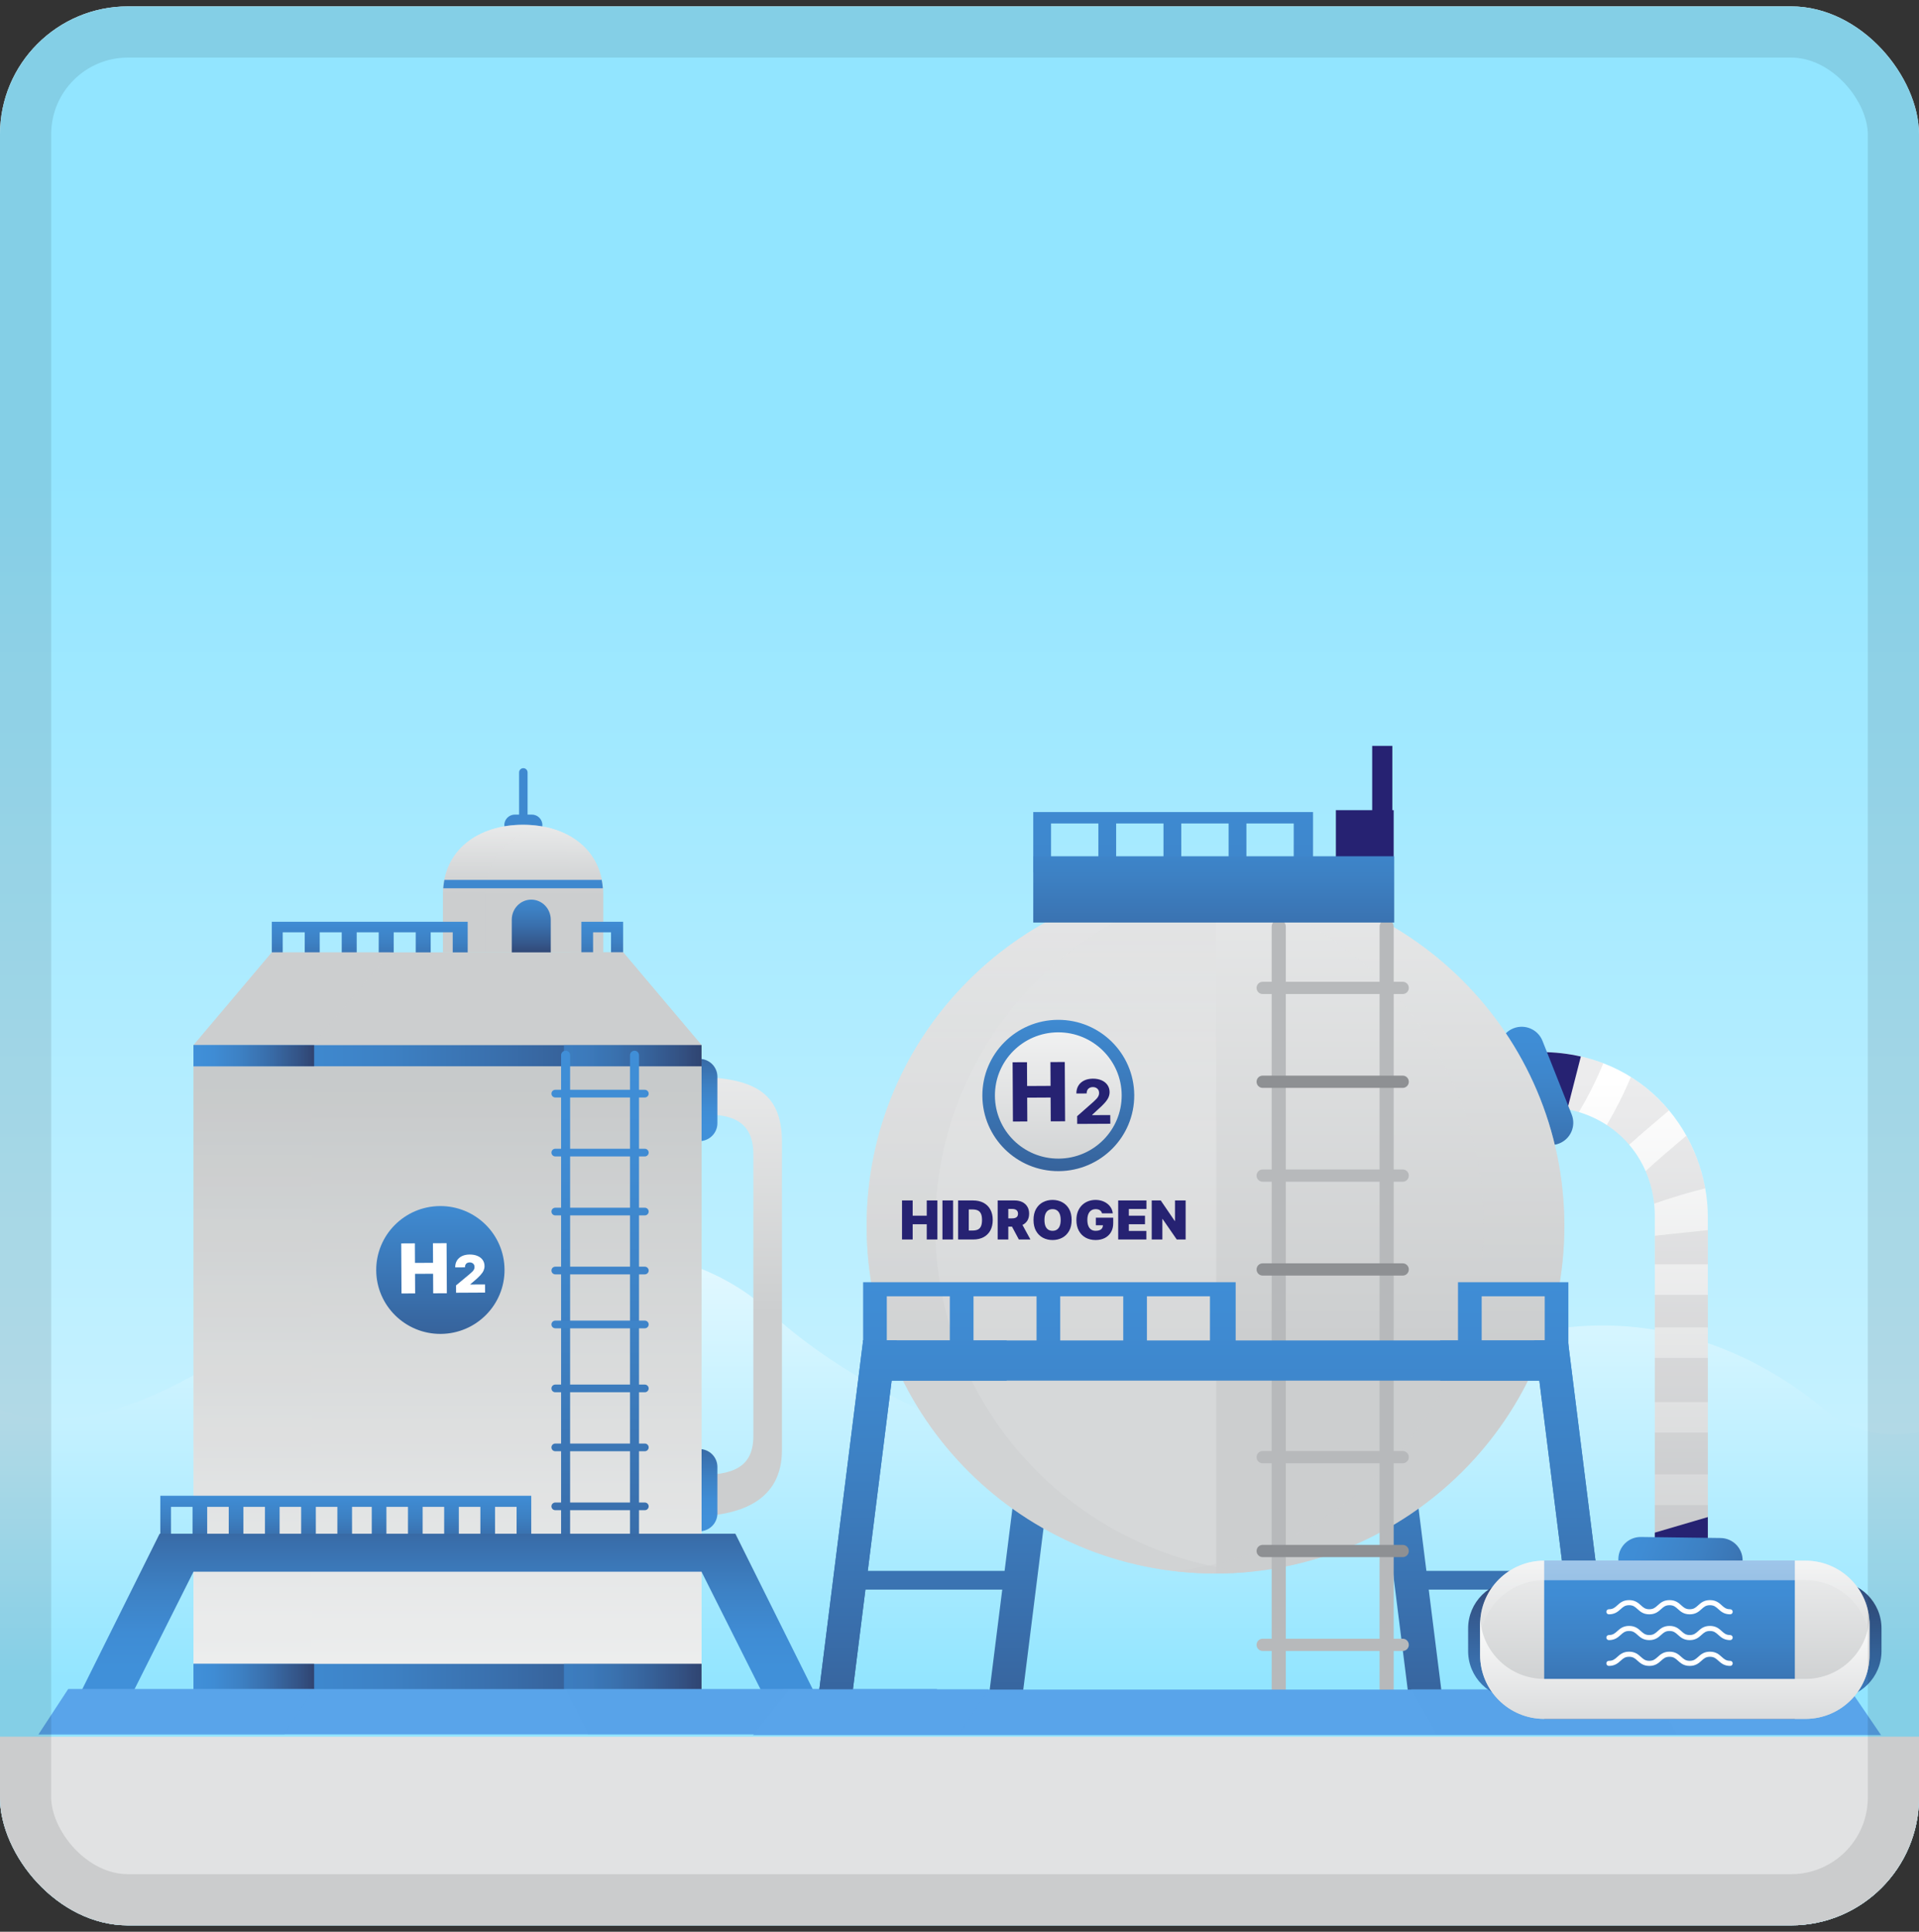
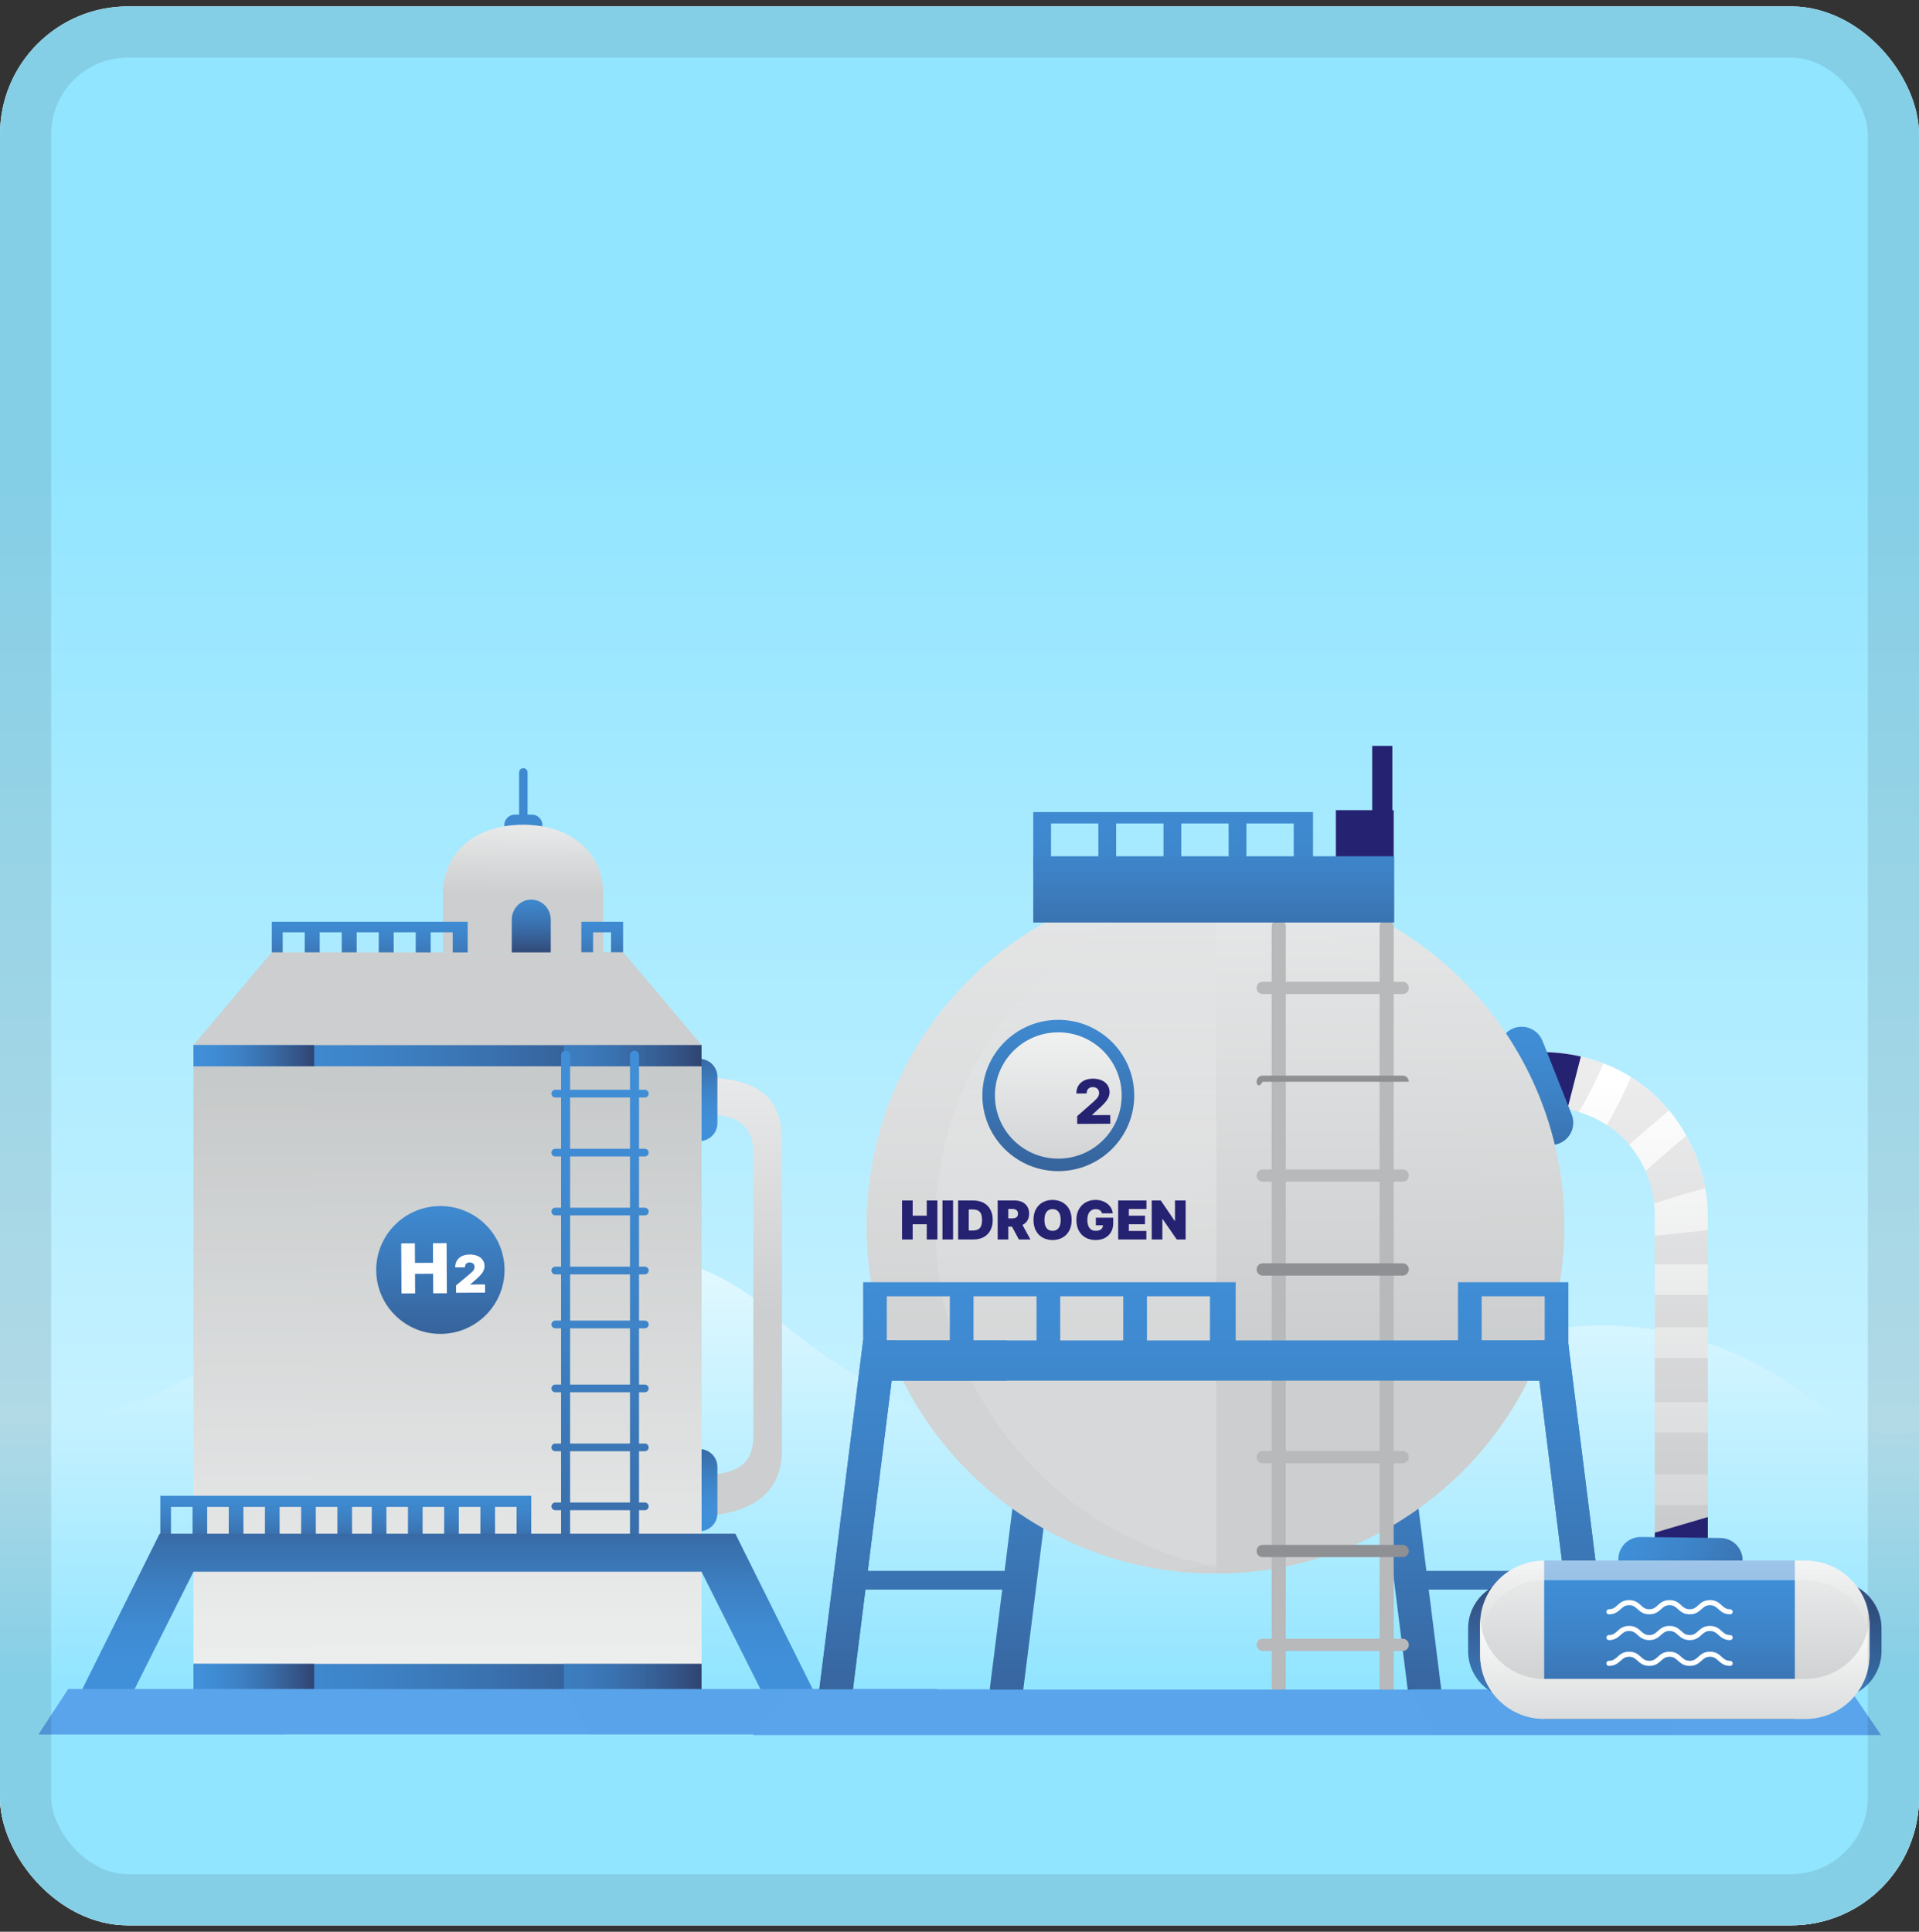
<svg xmlns="http://www.w3.org/2000/svg" width="150" height="151" viewBox="0 0 150 151" fill="none">
  <rect x="0" y="0" width="150" height="151" fill="#333333" stroke="none" />
  <g clip-path="url(#clip0_5974_7260)">
    <rect y="0.5" width="150" height="150" rx="10" fill="white" />
    <path d="M181 0H-25V174H181V0Z" fill="url(#paint0_linear_5974_7260)" />
    <path d="M142.576 110.154C132.963 102.217 119.302 100.149 105.02 111.643C93.151 121.193 69.313 111.095 60.249 102.612C51.185 94.128 33.595 96.695 16.027 106.99C-6.558 120.228 -7.552 95.818 -25 94.212V174.064H181V111.613C161.389 102.198 151.091 117.183 142.576 110.154Z" fill="url(#paint1_linear_5974_7260)" />
-     <path d="M181 135.75H-25V182H181V135.75Z" fill="#E1E2E3" />
    <path d="M53.923 84.171C53.896 84.171 53.868 84.172 53.841 84.173V87.221C53.868 87.22 53.896 87.224 53.923 87.221C56.819 86.891 58.887 87.391 58.887 90.213V99.832V102.47V112.253C58.887 115.076 56.756 115.328 53.923 115.328C53.896 115.328 53.868 115.329 53.841 115.328V118.543C53.868 118.543 53.896 118.543 53.923 118.543C57.898 118.543 61.121 117.311 61.121 113.35V102.47V99.832V89.281C61.121 85.32 58.887 84.171 53.923 84.171Z" fill="url(#paint2_linear_5974_7260)" />
    <path d="M56.076 87.797C56.076 88.572 55.446 89.199 54.669 89.199C53.892 89.199 53.263 88.572 53.263 87.797V84.171C53.263 83.397 53.892 82.769 54.669 82.769C55.446 82.769 56.076 83.397 56.076 84.171V87.797Z" fill="url(#paint3_linear_5974_7260)" />
    <path d="M56.076 118.296C56.076 119.07 55.446 119.697 54.669 119.697C53.892 119.697 53.263 119.07 53.263 118.296V114.669C53.263 113.895 53.892 113.268 54.669 113.268C55.446 113.268 56.076 113.895 56.076 114.669V118.296Z" fill="url(#paint4_linear_5974_7260)" />
    <path d="M41.238 69.059C41.238 69.241 41.09 69.389 40.907 69.389C40.724 69.389 40.576 69.241 40.576 69.059V60.377C40.576 60.194 40.724 60.047 40.907 60.047C41.09 60.047 41.238 60.194 41.238 60.377V69.059Z" fill="url(#paint5_linear_5974_7260)" />
    <path d="M42.397 64.498C42.397 64.953 42.027 65.322 41.57 65.322H40.246C39.789 65.322 39.419 64.953 39.419 64.498C39.419 64.043 39.789 63.674 40.246 63.674H41.57C42.027 63.674 42.397 64.043 42.397 64.498Z" fill="url(#paint6_linear_5974_7260)" />
    <path d="M35.807 74.444H38.955H47.139V69.911C47.139 66.406 44.338 64.471 40.883 64.471C37.428 64.471 34.627 66.406 34.627 69.911V74.444H35.807Z" fill="url(#paint7_linear_5974_7260)" />
    <path opacity="0.5" d="M42.539 64.63C42.011 64.525 41.457 64.471 40.884 64.471C37.429 64.471 34.628 66.406 34.628 69.911V74.444H35.808H37.937V69.911C37.937 66.987 39.887 65.157 42.539 64.63Z" fill="url(#paint8_linear_5974_7260)" />
    <path d="M42.541 64.63C44.512 65.431 44.575 67.483 44.575 69.91V74.444H47.14V69.91C47.14 66.987 45.191 65.157 42.541 64.63Z" fill="url(#paint9_linear_5974_7260)" />
    <path d="M48.706 75.845V72.054H45.444V75.845H46.359V72.878H47.761V75.845H48.706Z" fill="url(#paint10_linear_5974_7260)" />
    <path d="M21.246 72.054V75.845H22.098V72.878H23.819V75.845H24.99V72.878H26.711V75.845H27.882V72.878H29.603V75.845H30.774V72.878H32.495V75.845H33.665V72.878H35.387V75.845H36.557V72.878V72.054H21.246Z" fill="url(#paint11_linear_5974_7260)" />
    <path d="M48.712 74.444H36.633H33.324H21.246L15.124 81.698V132.638H33.324H36.633H54.834V81.698L48.712 74.444Z" fill="url(#paint12_linear_5974_7260)" />
    <path d="M48.712 74.444H37.957L44.079 81.698V132.638H54.834V81.698L48.712 74.444Z" fill="url(#paint13_linear_5974_7260)" />
    <path opacity="0.4" d="M30.511 74.444H21.246L15.124 81.698V132.638H24.39V81.698L30.511 74.444Z" fill="url(#paint14_linear_5974_7260)" />
    <path opacity="0.2" d="M33.324 132.638H36.633H54.834V81.698C54.007 81.698 15.124 81.698 15.124 81.698V132.639H33.324V132.638Z" fill="#B7B9BB" />
    <path d="M27.517 116.922H26.54H12.531V120.906H13.365V117.788H15.05V120.906H16.195V117.788H17.88V120.906H19.026V117.788H20.71V120.906H21.856V117.788H23.54V120.906H24.686V117.788H26.371V120.906H26.54H27.374H27.517V117.788H29.058V120.906H30.204V117.788H31.889V120.906H33.034V117.788H34.719V120.906H35.865V117.788H37.549V120.906H38.695V117.788H40.38V120.906H41.525V117.788V116.922H27.517Z" fill="url(#paint15_linear_5974_7260)" />
    <path d="M54.834 83.346V81.697C54.007 81.697 15.124 81.697 15.124 81.697V83.346H54.834Z" fill="url(#paint16_linear_5974_7260)" />
    <path d="M15.124 130.06V132.533H33.324H36.633H54.834V130.06H15.124Z" fill="url(#paint17_linear_5974_7260)" />
    <path opacity="0.6" d="M44.079 81.698V83.347H54.834V81.698C54.556 81.698 50.007 81.698 44.079 81.698Z" fill="url(#paint18_linear_5974_7260)" />
    <path opacity="0.6" d="M54.834 130.06H44.079V132.533H54.834V130.06Z" fill="url(#paint19_linear_5974_7260)" />
    <path d="M15.124 81.698V83.347H24.555V81.698C19.109 81.698 15.124 81.698 15.124 81.698Z" fill="url(#paint20_linear_5974_7260)" />
    <path d="M24.555 130.06H15.124V132.533H24.555V130.06Z" fill="url(#paint21_linear_5974_7260)" />
    <path d="M43.05 74.444V71.888C43.05 71.024 42.367 70.322 41.526 70.322C40.684 70.322 40.002 71.024 40.002 71.888V74.444H43.05Z" fill="url(#paint22_linear_5974_7260)" />
-     <path d="M34.648 69.435H47.121C47.103 69.209 47.074 68.99 47.033 68.778H34.735C34.694 68.99 34.665 69.209 34.648 69.435Z" fill="url(#paint23_linear_5974_7260)" />
    <path d="M44.563 121.942V82.482C44.563 82.288 44.406 82.131 44.211 82.131C44.016 82.131 43.858 82.288 43.858 82.482V121.942H44.563V121.942Z" fill="url(#paint24_linear_5974_7260)" />
    <path d="M49.949 121.942V82.482C49.949 82.288 49.791 82.131 49.596 82.131C49.402 82.131 49.244 82.288 49.244 82.482V121.942H49.949V121.942Z" fill="url(#paint25_linear_5974_7260)" />
    <path d="M50.704 117.748C50.704 117.914 50.569 118.049 50.402 118.049H43.406C43.239 118.049 43.103 117.914 43.103 117.748C43.103 117.582 43.239 117.447 43.406 117.447H50.402C50.569 117.447 50.704 117.582 50.704 117.748Z" fill="url(#paint26_linear_5974_7260)" />
    <path d="M50.704 113.139C50.704 113.305 50.569 113.44 50.402 113.44H43.406C43.239 113.44 43.103 113.305 43.103 113.139C43.103 112.973 43.239 112.839 43.406 112.839H50.402C50.569 112.839 50.704 112.973 50.704 113.139Z" fill="url(#paint27_linear_5974_7260)" />
    <path d="M50.704 108.53C50.704 108.696 50.569 108.83 50.402 108.83H43.406C43.239 108.83 43.103 108.696 43.103 108.53C43.103 108.364 43.239 108.229 43.406 108.229H50.402C50.569 108.23 50.704 108.364 50.704 108.53Z" fill="url(#paint28_linear_5974_7260)" />
    <path d="M50.704 99.313C50.704 99.479 50.569 99.614 50.402 99.614H43.406C43.239 99.614 43.103 99.479 43.103 99.313C43.103 99.147 43.239 99.013 43.406 99.013H50.402C50.569 99.013 50.704 99.147 50.704 99.313Z" fill="url(#paint29_linear_5974_7260)" />
    <path d="M50.704 103.529C50.704 103.695 50.569 103.83 50.402 103.83H43.406C43.239 103.83 43.103 103.695 43.103 103.529C43.103 103.363 43.239 103.229 43.406 103.229H50.402C50.569 103.229 50.704 103.364 50.704 103.529Z" fill="url(#paint30_linear_5974_7260)" />
    <path d="M50.704 94.705C50.704 94.871 50.569 95.005 50.402 95.005H43.406C43.239 95.005 43.103 94.871 43.103 94.705C43.103 94.539 43.239 94.404 43.406 94.404H50.402C50.569 94.404 50.704 94.539 50.704 94.705Z" fill="url(#paint31_linear_5974_7260)" />
    <path d="M50.704 90.096C50.704 90.262 50.569 90.397 50.402 90.397H43.406C43.239 90.397 43.103 90.262 43.103 90.096C43.103 89.93 43.239 89.796 43.406 89.796H50.402C50.569 89.796 50.704 89.93 50.704 90.096Z" fill="url(#paint32_linear_5974_7260)" />
    <path d="M50.704 85.487C50.704 85.653 50.569 85.788 50.402 85.788H43.406C43.239 85.788 43.103 85.653 43.103 85.487C43.103 85.321 43.239 85.186 43.406 85.186H50.402C50.569 85.187 50.704 85.321 50.704 85.487Z" fill="url(#paint33_linear_5974_7260)" />
    <path d="M10.216 132.638L15.124 122.857H54.834L59.743 132.638H63.825L57.481 119.889H57.399H12.477L6.133 132.638H10.216Z" fill="url(#paint34_linear_5974_7260)" />
    <path d="M39.437 99.245C39.452 102.004 37.218 104.253 34.449 104.268C31.679 104.283 29.422 102.058 29.407 99.298C29.392 96.539 31.626 94.29 34.395 94.275C37.165 94.26 39.422 96.485 39.437 99.245Z" fill="url(#paint35_linear_5974_7260)" />
    <path d="M75.207 135.571H3.016L5.334 132.033H73.22L75.207 135.571Z" fill="#59A4EA" />
    <path opacity="0.4" d="M45.972 135.571H75.208L73.221 132.033H44.197L45.972 135.571Z" fill="#59A4EA" />
    <path opacity="0.6" d="M5.334 132.033L3.016 135.571H22.237L24.555 132.033H5.334Z" fill="#59A4EA" />
    <path d="M129.348 95.016V123.848C129.348 123.999 129.344 124.148 129.338 124.297C130.724 124.339 132.109 124.397 133.494 124.472V95.145C133.494 88.859 128.701 82.238 120.41 82.238V86.498C126.11 86.498 129.348 90.638 129.348 95.016Z" fill="url(#paint36_linear_5974_7260)" />
    <path opacity="0.2" d="M125.324 83.112C123.862 82.554 122.219 82.238 120.41 82.238V86.498C121.505 86.498 122.508 86.652 123.416 86.93C124.141 85.7 124.788 84.432 125.324 83.112Z" fill="#A2A4A7" />
    <path d="M120.41 86.498C121.155 86.498 121.856 86.57 122.514 86.702C122.702 85.965 123.14 84.254 123.568 82.586C122.58 82.362 121.528 82.238 120.41 82.238L120.41 86.498Z" fill="#262272" />
    <path opacity="0.2" d="M127.343 89.485C128.36 88.568 129.412 87.688 130.455 86.799C129.622 85.797 128.629 84.906 127.477 84.186C126.94 85.481 126.303 86.73 125.596 87.944C126.265 88.38 126.847 88.902 127.343 89.485Z" fill="#A2A4A7" />
    <path opacity="0.2" d="M133.284 92.89C133.026 91.466 132.532 90.067 131.811 88.775C130.739 89.686 129.663 90.592 128.63 91.545C128.98 92.349 129.205 93.207 129.299 94.086C130.612 93.627 131.941 93.228 133.284 92.89Z" fill="#A2A4A7" />
    <path opacity="0.2" d="M133.494 106.146H129.349V109.598H133.494V106.146Z" fill="#A2A4A7" />
    <path opacity="0.2" d="M129.348 117.64V123.848C129.348 123.998 129.344 124.148 129.338 124.296C130.724 124.338 132.109 124.396 133.494 124.471V117.64H129.348V117.64Z" fill="#A2A4A7" />
    <path d="M133.494 118.586L129.348 119.804V123.848C129.348 123.999 129.344 124.148 129.338 124.297C130.724 124.339 132.109 124.397 133.494 124.472V118.586Z" fill="#262272" />
    <path opacity="0.2" d="M133.494 111.984H129.349V115.253H133.494V111.984Z" fill="#A2A4A7" />
    <path opacity="0.2" d="M133.494 101.22H129.349V103.759H133.494V101.22Z" fill="#A2A4A7" />
    <path opacity="0.2" d="M129.349 96.594V98.833H133.494V96.157L129.349 96.594Z" fill="#A2A4A7" />
    <path d="M122.854 87.124C123.209 88.019 122.769 89.031 121.871 89.385C120.972 89.739 119.956 89.3 119.602 88.405L117.317 82.643C116.962 81.748 117.403 80.736 118.301 80.382C119.199 80.028 120.215 80.467 120.57 81.362L122.854 87.124Z" fill="url(#paint37_linear_5974_7260)" />
    <path d="M134.488 120.223C135.454 120.236 136.226 121.026 136.214 121.988C136.201 122.95 135.409 123.72 134.443 123.708L128.225 123.628C127.259 123.615 126.487 122.825 126.499 121.862C126.512 120.9 127.304 120.13 128.27 120.143L134.488 120.223Z" fill="url(#paint38_linear_5974_7260)" />
    <path d="M108.833 63.329V58.303H107.258V63.329H104.42V68.668H108.938V63.329H108.833Z" fill="#262272" />
    <path d="M79.586 135.249H76.962L80.785 104.781H83.409L79.586 135.249Z" fill="url(#paint39_linear_5974_7260)" />
    <path d="M79.99 122.79H66.014V124.256H79.99V122.79Z" fill="url(#paint40_linear_5974_7260)" />
    <path d="M110.434 135.249H113.058L109.235 104.781H106.61L110.434 135.249Z" fill="url(#paint41_linear_5974_7260)" />
    <path d="M124.019 122.79H110.043V124.256H124.019V122.79Z" fill="url(#paint42_linear_5974_7260)" />
    <path d="M122.279 95.829C122.279 110.835 110.07 122.999 95.01 122.999C79.95 122.999 67.741 110.835 67.741 95.829C67.741 80.824 79.95 68.66 95.01 68.66C110.07 68.66 122.279 80.824 122.279 95.829Z" fill="url(#paint43_linear_5974_7260)" />
    <path opacity="0.2" d="M95.068 68.662C95.049 68.662 95.03 68.66 95.01 68.66C79.95 68.66 67.741 80.824 67.741 95.829C67.741 110.835 79.95 122.999 95.01 122.999C95.03 122.999 95.049 122.998 95.068 122.998V68.662Z" fill="url(#paint44_linear_5974_7260)" />
    <path opacity="0.5" d="M73.1 95.829C73.1 81.725 83.887 70.133 97.69 68.792C96.808 68.706 95.914 68.66 95.01 68.66C79.95 68.66 67.741 80.824 67.741 95.829C67.741 110.835 79.95 122.999 95.01 122.999C95.914 122.999 96.808 122.953 97.69 122.868C83.887 121.526 73.1 109.933 73.1 95.829Z" fill="url(#paint45_linear_5974_7260)" />
    <path opacity="0.4" d="M95.01 68.66C93.943 68.66 92.892 68.728 91.857 68.847C105.431 70.404 115.974 81.887 115.974 95.829C115.974 109.772 105.431 121.255 91.857 122.813C92.892 122.932 93.943 122.999 95.01 122.999C110.07 122.999 122.278 110.835 122.278 95.829C122.278 80.824 110.07 68.66 95.01 68.66Z" fill="url(#paint46_linear_5974_7260)" />
    <path d="M120.743 100.227H115.816H113.965V101.327V106.038H115.816V101.327H120.743V106.038H122.594V101.327V100.227H120.743Z" fill="url(#paint47_linear_5974_7260)" />
    <path d="M102.634 63.477H101.125H97.426H96.035H92.335H90.945H87.245H85.855H82.155H80.765V64.369V68.189H82.155V64.369H85.855V68.189H87.245V64.369H90.945V68.189H92.335V64.369H96.035V68.189H97.426V64.369H101.125V68.189H102.634V64.369V63.477Z" fill="url(#paint48_linear_5974_7260)" />
    <path d="M100.506 135.249V72.438C100.506 72.13 100.259 71.88 99.954 71.88C99.65 71.88 99.402 72.13 99.402 72.438V135.249H100.506V135.249Z" fill="#B7B9BB" />
    <path d="M108.939 135.249V72.438C108.939 72.13 108.692 71.88 108.387 71.88C108.083 71.88 107.836 72.13 107.836 72.438V135.249H108.939V135.249Z" fill="#B7B9BB" />
    <path d="M110.121 128.573C110.121 128.838 109.91 129.051 109.648 129.051H98.694C98.433 129.051 98.221 128.838 98.221 128.573C98.221 128.31 98.433 128.095 98.694 128.095H109.648C109.91 128.095 110.121 128.31 110.121 128.573Z" fill="#B7B9BB" />
    <path d="M110.121 121.238C110.121 121.502 109.91 121.716 109.648 121.716H98.694C98.433 121.716 98.221 121.502 98.221 121.238C98.221 120.974 98.433 120.76 98.694 120.76H109.648C109.91 120.76 110.121 120.974 110.121 121.238Z" fill="#8E9093" />
    <path d="M110.121 113.902C110.121 114.166 109.91 114.38 109.648 114.38H98.694C98.433 114.38 98.221 114.166 98.221 113.902C98.221 113.638 98.433 113.424 98.694 113.424H109.648C109.91 113.424 110.121 113.638 110.121 113.902Z" fill="#B7B9BB" />
    <path d="M110.121 99.23C110.121 99.494 109.91 99.709 109.648 99.709H98.694C98.433 99.709 98.221 99.494 98.221 99.23C98.221 98.966 98.433 98.752 98.694 98.752H109.648C109.91 98.752 110.121 98.966 110.121 99.23Z" fill="#8E9093" />
    <path d="M110.121 91.894C110.121 92.158 109.91 92.373 109.648 92.373H98.694C98.433 92.373 98.221 92.158 98.221 91.894C98.221 91.63 98.433 91.415 98.694 91.415H109.648C109.91 91.415 110.121 91.63 110.121 91.894Z" fill="#B7B9BB" />
-     <path d="M110.121 84.559C110.121 84.823 109.91 85.037 109.648 85.037H98.694C98.433 85.037 98.221 84.823 98.221 84.559C98.221 84.294 98.433 84.08 98.694 84.08H109.648C109.91 84.08 110.121 84.294 110.121 84.559Z" fill="#8E9093" />
+     <path d="M110.121 84.559H98.694C98.433 85.037 98.221 84.823 98.221 84.559C98.221 84.294 98.433 84.08 98.694 84.08H109.648C109.91 84.08 110.121 84.294 110.121 84.559Z" fill="#8E9093" />
    <path d="M110.121 77.223C110.121 77.487 109.91 77.701 109.648 77.701H98.694C98.433 77.701 98.221 77.487 98.221 77.223C98.221 76.959 98.433 76.744 98.694 76.744H109.648C109.91 76.744 110.121 76.958 110.121 77.223Z" fill="#B7B9BB" />
    <path d="M108.979 66.932H80.765V72.114H108.979V66.932Z" fill="url(#paint49_linear_5974_7260)" />
    <path d="M96.586 100.227H94.577H89.65H87.799H82.873H81.022H76.095H74.243H69.317H67.466V101.327V106.038H69.317V101.327H74.243V106.038H76.095V101.327H81.022V106.038H82.873V101.327H87.799V106.038H89.65V101.327H94.577V106.038H96.586V101.327V100.227Z" fill="url(#paint50_linear_5974_7260)" />
    <path d="M122.319 104.781H67.466V107.922H122.319V104.781Z" fill="url(#paint51_linear_5974_7260)" />
    <path d="M78.693 104.781H67.466V107.922H78.693V104.781Z" fill="url(#paint52_linear_5974_7260)" />
    <path d="M122.319 104.781H112.572V107.922H122.319V104.781Z" fill="url(#paint53_linear_5974_7260)" />
    <path d="M66.267 135.249H63.643L67.466 104.781H70.09L66.267 135.249Z" fill="url(#paint54_linear_5974_7260)" />
    <path d="M66.267 135.249H63.643L67.466 104.781H70.09L66.267 135.249Z" fill="url(#paint55_linear_5974_7260)" />
    <path d="M123.753 135.249H126.377L122.554 104.781H119.93L123.753 135.249Z" fill="url(#paint56_linear_5974_7260)" />
    <path d="M123.753 135.249H126.377L122.554 104.781H119.93L123.753 135.249Z" fill="url(#paint57_linear_5974_7260)" />
    <path d="M88.659 85.6C88.676 88.866 86.033 91.528 82.754 91.545C79.476 91.563 76.805 88.929 76.787 85.663C76.77 82.397 79.413 79.735 82.691 79.718C85.969 79.7 88.641 82.334 88.659 85.6Z" fill="url(#paint58_linear_5974_7260)" />
    <path d="M87.677 85.605C87.692 88.331 85.485 90.553 82.749 90.567C80.013 90.582 77.783 88.383 77.769 85.657C77.754 82.931 79.96 80.71 82.696 80.695C85.432 80.681 87.662 82.879 87.677 85.605Z" fill="url(#paint59_linear_5974_7260)" />
    <path d="M147.035 135.628H58.867L61.698 132.07H144.609L147.035 135.628Z" fill="#59A4EA" />
    <path opacity="0.4" d="M129.118 132.034H110.292L112.279 135.572H131.105L129.118 132.034Z" fill="#59A4EA" />
    <path opacity="0.6" d="M61.231 132.034L58.913 135.572H74.976L77.294 132.034H61.231Z" fill="#59A4EA" />
    <path d="M147.069 129.065C147.069 131.109 145.407 132.765 143.356 132.765H118.471C116.42 132.765 114.757 131.108 114.757 129.065V127.289C114.757 125.245 116.42 123.589 118.471 123.589H143.356C145.406 123.589 147.069 125.246 147.069 127.289V129.065Z" fill="url(#paint60_linear_5974_7260)" />
    <path d="M146.129 129.374C146.129 132.128 143.888 134.362 141.124 134.362H120.702C117.938 134.362 115.696 132.129 115.696 129.374V126.98C115.696 124.226 117.937 121.993 120.702 121.993H141.124C143.888 121.993 146.129 124.226 146.129 126.98V129.374Z" fill="url(#paint61_linear_5974_7260)" />
    <path d="M140.294 121.994H120.702V134.362H140.294V121.994Z" fill="url(#paint62_linear_5974_7260)" />
    <path opacity="0.5" d="M141.124 121.994H120.702C117.938 121.994 115.696 124.227 115.696 126.981V128.511C115.696 125.757 117.937 123.524 120.702 123.524H141.124C143.888 123.524 146.129 125.756 146.129 128.511V126.981C146.129 124.227 143.889 121.994 141.124 121.994Z" fill="url(#paint63_linear_5974_7260)" />
    <path d="M141.124 131.236H120.702C118.061 131.236 115.899 129.198 115.711 126.614C115.702 126.735 115.696 126.857 115.696 126.98V129.374C115.696 132.128 117.937 134.361 120.702 134.361H141.124C143.888 134.361 146.129 132.128 146.129 129.374V126.98C146.129 126.857 146.123 126.735 146.114 126.614C145.926 129.198 143.765 131.236 141.124 131.236Z" fill="url(#paint64_linear_5974_7260)" />
    <path d="M135.239 130.22C134.767 130.22 134.527 130.002 134.315 129.811C134.126 129.64 133.977 129.505 133.659 129.505C133.341 129.505 133.192 129.64 133.003 129.811C132.791 130.002 132.551 130.22 132.079 130.22C131.608 130.22 131.368 130.002 131.156 129.811C130.967 129.64 130.818 129.505 130.499 129.505C130.181 129.505 130.032 129.64 129.843 129.811C129.631 130.002 129.391 130.22 128.919 130.22C128.448 130.22 128.208 130.002 127.996 129.811C127.807 129.64 127.658 129.505 127.34 129.505C127.022 129.505 126.872 129.64 126.683 129.811C126.471 130.002 126.231 130.22 125.759 130.22C125.65 130.22 125.561 130.131 125.561 130.021C125.561 129.912 125.65 129.823 125.759 129.823C126.078 129.823 126.227 129.688 126.416 129.518C126.628 129.326 126.868 129.109 127.34 129.109C127.811 129.109 128.052 129.326 128.263 129.518C128.452 129.688 128.601 129.823 128.919 129.823C129.238 129.823 129.387 129.688 129.576 129.518C129.787 129.326 130.027 129.109 130.499 129.109C130.971 129.109 131.211 129.326 131.423 129.518C131.612 129.688 131.761 129.823 132.079 129.823C132.398 129.823 132.547 129.688 132.736 129.518C132.947 129.326 133.187 129.109 133.659 129.109C134.131 129.109 134.371 129.326 134.582 129.518C134.771 129.688 134.921 129.823 135.239 129.823C135.349 129.823 135.438 129.911 135.438 130.021C135.437 130.131 135.349 130.22 135.239 130.22Z" fill="white" />
    <path d="M135.239 128.204C134.767 128.204 134.527 127.987 134.315 127.795C134.126 127.625 133.977 127.49 133.659 127.49C133.341 127.49 133.192 127.625 133.003 127.795C132.791 127.987 132.551 128.204 132.079 128.204C131.608 128.204 131.368 127.987 131.156 127.795C130.967 127.625 130.818 127.49 130.499 127.49C130.181 127.49 130.032 127.625 129.843 127.795C129.631 127.987 129.391 128.204 128.919 128.204C128.448 128.204 128.208 127.987 127.996 127.795C127.807 127.625 127.658 127.49 127.34 127.49C127.022 127.49 126.872 127.625 126.683 127.795C126.471 127.987 126.231 128.204 125.759 128.204C125.65 128.204 125.561 128.115 125.561 128.006C125.561 127.896 125.65 127.807 125.759 127.807C126.078 127.807 126.227 127.673 126.416 127.502C126.628 127.31 126.868 127.094 127.34 127.094C127.811 127.094 128.052 127.31 128.263 127.502C128.452 127.673 128.601 127.807 128.919 127.807C129.238 127.807 129.387 127.673 129.576 127.502C129.787 127.31 130.027 127.094 130.499 127.094C130.971 127.094 131.211 127.31 131.423 127.502C131.612 127.673 131.761 127.807 132.079 127.807C132.398 127.807 132.547 127.673 132.736 127.502C132.947 127.31 133.187 127.094 133.659 127.094C134.131 127.094 134.371 127.31 134.582 127.502C134.771 127.673 134.921 127.807 135.239 127.807C135.349 127.807 135.438 127.896 135.438 128.006C135.437 128.115 135.349 128.204 135.239 128.204Z" fill="white" />
    <path d="M135.239 126.187C134.767 126.187 134.527 125.971 134.315 125.779C134.126 125.608 133.977 125.474 133.659 125.474C133.341 125.474 133.192 125.608 133.003 125.779C132.791 125.971 132.551 126.187 132.079 126.187C131.608 126.187 131.368 125.971 131.156 125.779C130.967 125.608 130.818 125.474 130.499 125.474C130.181 125.474 130.032 125.608 129.843 125.779C129.631 125.971 129.391 126.187 128.919 126.187C128.448 126.187 128.208 125.971 127.996 125.779C127.807 125.608 127.658 125.474 127.34 125.474C127.022 125.474 126.872 125.608 126.683 125.779C126.471 125.971 126.231 126.187 125.759 126.187C125.65 126.187 125.561 126.099 125.561 125.99C125.561 125.88 125.65 125.791 125.759 125.791C126.078 125.791 126.227 125.657 126.416 125.485C126.628 125.294 126.868 125.077 127.34 125.077C127.811 125.077 128.052 125.294 128.263 125.485C128.452 125.657 128.601 125.791 128.919 125.791C129.238 125.791 129.387 125.657 129.576 125.485C129.787 125.294 130.027 125.077 130.499 125.077C130.971 125.077 131.211 125.294 131.423 125.486C131.612 125.656 131.761 125.791 132.079 125.791C132.398 125.791 132.547 125.657 132.736 125.485C132.947 125.294 133.187 125.077 133.659 125.077C134.131 125.077 134.371 125.294 134.582 125.485C134.771 125.657 134.921 125.791 135.239 125.791C135.349 125.791 135.438 125.88 135.438 125.99C135.437 126.099 135.349 126.187 135.239 126.187Z" fill="white" />
    <path d="M31.383 101.109L31.362 97.195L32.429 97.189L32.437 98.718L33.849 98.71L33.841 97.181L34.907 97.176L34.928 101.09L33.861 101.096L33.853 99.567L32.442 99.574L32.45 101.103L31.383 101.109Z" fill="white" />
    <path d="M35.65 101.051L35.647 100.477L36.743 99.563C36.816 99.502 36.878 99.445 36.93 99.392C36.982 99.339 37.023 99.283 37.05 99.227C37.079 99.17 37.093 99.107 37.092 99.038C37.092 98.963 37.075 98.898 37.042 98.844C37.01 98.791 36.966 98.75 36.909 98.722C36.852 98.692 36.787 98.678 36.713 98.678C36.639 98.679 36.573 98.694 36.517 98.724C36.461 98.754 36.418 98.797 36.388 98.855C36.357 98.913 36.342 98.983 36.343 99.065L35.581 99.069C35.58 98.862 35.626 98.684 35.718 98.534C35.811 98.384 35.942 98.269 36.112 98.187C36.281 98.106 36.48 98.064 36.709 98.063C36.946 98.062 37.151 98.099 37.324 98.174C37.498 98.247 37.633 98.352 37.728 98.487C37.824 98.623 37.872 98.782 37.873 98.965C37.874 99.078 37.851 99.191 37.805 99.303C37.758 99.415 37.674 99.538 37.553 99.674C37.431 99.809 37.259 99.971 37.035 100.159L36.759 100.39L36.759 100.408L37.913 100.402L37.916 101.039L35.65 101.051Z" fill="white" />
-     <path d="M79.176 87.669L79.151 83.036L80.275 83.03L80.285 84.89L82.118 84.88L82.108 83.021L83.229 83.015L83.254 87.648L82.132 87.654L82.122 85.792L80.29 85.802L80.3 87.663L79.176 87.669Z" fill="#262272" />
    <path d="M84.2 87.854L84.197 87.249L85.466 86.13C85.561 86.043 85.642 85.964 85.709 85.892C85.776 85.819 85.826 85.747 85.861 85.674C85.896 85.6 85.913 85.52 85.913 85.434C85.912 85.338 85.891 85.255 85.849 85.188C85.806 85.119 85.748 85.066 85.674 85.029C85.599 84.992 85.515 84.973 85.419 84.974C85.322 84.974 85.238 84.995 85.165 85.035C85.092 85.074 85.036 85.13 84.995 85.204C84.956 85.278 84.936 85.368 84.937 85.473L84.136 85.477C84.135 85.24 84.188 85.035 84.294 84.862C84.4 84.69 84.549 84.556 84.742 84.462C84.936 84.367 85.162 84.319 85.419 84.317C85.684 84.316 85.915 84.359 86.111 84.447C86.307 84.534 86.459 84.657 86.567 84.815C86.676 84.972 86.731 85.155 86.732 85.363C86.733 85.496 86.707 85.627 86.654 85.758C86.601 85.889 86.505 86.033 86.368 86.192C86.231 86.35 86.036 86.54 85.784 86.761L85.367 87.147L85.368 87.169L86.784 87.162L86.788 87.841L84.2 87.854Z" fill="#262272" />
    <path d="M70.507 96.889V93.837H71.339V95.029H72.44V93.837H73.272V96.889H72.44V95.697H71.339V96.889H70.507Z" fill="#262272" />
    <path d="M74.499 93.837V96.889H73.667V93.837H74.499Z" fill="#262272" />
    <path d="M76.072 96.889H74.893V93.837H76.06C76.375 93.837 76.647 93.898 76.876 94.02C77.107 94.141 77.284 94.316 77.409 94.545C77.535 94.772 77.598 95.045 77.598 95.363C77.598 95.681 77.535 95.954 77.411 96.183C77.286 96.41 77.109 96.585 76.881 96.708C76.653 96.829 76.383 96.889 76.072 96.889ZM75.725 96.186H76.042C76.193 96.186 76.323 96.162 76.429 96.113C76.537 96.064 76.619 95.98 76.675 95.861C76.731 95.742 76.76 95.576 76.76 95.363C76.76 95.15 76.731 94.984 76.673 94.865C76.616 94.746 76.532 94.662 76.422 94.613C76.312 94.565 76.177 94.54 76.018 94.54H75.725V96.186Z" fill="#262272" />
    <path d="M77.983 96.889V93.837H79.305C79.532 93.837 79.731 93.878 79.902 93.96C80.073 94.043 80.205 94.162 80.3 94.317C80.395 94.472 80.442 94.657 80.442 94.874C80.442 95.093 80.393 95.277 80.296 95.427C80.199 95.577 80.063 95.691 79.887 95.767C79.713 95.844 79.509 95.882 79.275 95.882H78.485V95.238H79.108C79.205 95.238 79.289 95.226 79.358 95.202C79.427 95.177 79.481 95.138 79.518 95.084C79.555 95.031 79.574 94.961 79.574 94.874C79.574 94.787 79.555 94.716 79.518 94.661C79.481 94.605 79.427 94.565 79.358 94.539C79.289 94.512 79.205 94.499 79.108 94.499H78.814V96.889H77.983ZM79.778 95.488L80.544 96.889H79.64L78.892 95.488H79.778Z" fill="#262272" />
    <path d="M83.765 95.363C83.765 95.703 83.699 95.99 83.566 96.223C83.433 96.456 83.254 96.632 83.029 96.752C82.803 96.872 82.552 96.931 82.275 96.931C81.996 96.931 81.743 96.871 81.518 96.751C81.293 96.63 81.115 96.453 80.982 96.22C80.851 95.987 80.785 95.701 80.785 95.363C80.785 95.023 80.851 94.737 80.982 94.504C81.115 94.271 81.293 94.094 81.518 93.975C81.743 93.855 81.996 93.795 82.275 93.795C82.552 93.795 82.803 93.855 83.029 93.975C83.254 94.094 83.433 94.271 83.566 94.504C83.699 94.737 83.765 95.023 83.765 95.363ZM82.909 95.363C82.909 95.18 82.885 95.026 82.836 94.901C82.788 94.775 82.717 94.679 82.622 94.615C82.528 94.549 82.412 94.516 82.275 94.516C82.137 94.516 82.021 94.549 81.926 94.615C81.832 94.679 81.761 94.775 81.712 94.901C81.665 95.026 81.641 95.18 81.641 95.363C81.641 95.546 81.665 95.701 81.712 95.827C81.761 95.952 81.832 96.047 81.926 96.113C82.021 96.177 82.137 96.21 82.275 96.21C82.412 96.21 82.528 96.177 82.622 96.113C82.717 96.047 82.788 95.952 82.836 95.827C82.885 95.701 82.909 95.546 82.909 95.363Z" fill="#262272" />
    <path d="M86.14 94.844C86.127 94.792 86.106 94.746 86.078 94.706C86.05 94.665 86.016 94.631 85.974 94.603C85.933 94.574 85.885 94.553 85.83 94.539C85.776 94.524 85.717 94.516 85.652 94.516C85.512 94.516 85.393 94.55 85.294 94.616C85.197 94.683 85.122 94.779 85.07 94.904C85.019 95.029 84.994 95.18 84.994 95.357C84.994 95.536 85.018 95.689 85.067 95.816C85.116 95.944 85.189 96.041 85.285 96.108C85.382 96.176 85.502 96.21 85.646 96.21C85.773 96.21 85.878 96.191 85.962 96.155C86.046 96.118 86.11 96.066 86.152 95.998C86.194 95.93 86.215 95.851 86.215 95.76L86.358 95.775H85.658V95.184H87.016V95.608C87.016 95.886 86.957 96.124 86.838 96.322C86.721 96.518 86.558 96.669 86.351 96.775C86.144 96.879 85.907 96.931 85.64 96.931C85.342 96.931 85.08 96.868 84.855 96.742C84.629 96.616 84.453 96.436 84.326 96.202C84.201 95.969 84.138 95.691 84.138 95.369C84.138 95.117 84.176 94.893 84.253 94.698C84.331 94.504 84.439 94.339 84.576 94.205C84.714 94.07 84.873 93.968 85.054 93.899C85.234 93.83 85.428 93.795 85.634 93.795C85.816 93.795 85.984 93.821 86.14 93.872C86.296 93.923 86.434 93.996 86.554 94.09C86.675 94.183 86.772 94.294 86.846 94.422C86.92 94.551 86.965 94.691 86.981 94.844H86.14Z" fill="#262272" />
    <path d="M87.404 96.889V93.837H89.613V94.504H88.236V95.029H89.499V95.697H88.236V96.222H89.607V96.889H87.404Z" fill="#262272" />
    <path d="M92.676 93.837V96.889H91.982L90.875 95.286H90.857V96.889H90.025V93.837H90.731L91.82 95.435H91.844V93.837H92.676Z" fill="#262272" />
  </g>
  <rect x="2" y="2.5" width="146" height="146" rx="8" stroke="black" stroke-opacity="0.1" stroke-width="4" />
  <defs>
    <linearGradient id="paint0_linear_5974_7260" x1="78" y1="-12.696" x2="78" y2="199.265" gradientUnits="userSpaceOnUse">
      <stop offset="0.226" stop-color="#92E5FF" />
      <stop offset="1" stop-color="white" />
    </linearGradient>
    <linearGradient id="paint1_linear_5974_7260" x1="78" y1="144.563" x2="78" y2="87.058" gradientUnits="userSpaceOnUse">
      <stop offset="0.226" stop-color="#92E5FF" />
      <stop offset="1" stop-color="white" />
    </linearGradient>
    <linearGradient id="paint2_linear_5974_7260" x1="57.481" y1="112.411" x2="57.481" y2="69.373" gradientUnits="userSpaceOnUse">
      <stop offset="0.226" stop-color="#CCCECF" />
      <stop offset="1" stop-color="white" />
    </linearGradient>
    <linearGradient id="paint3_linear_5974_7260" x1="54.669" y1="88.052" x2="54.669" y2="80.002" gradientUnits="userSpaceOnUse">
      <stop stop-color="#4090D9" />
      <stop offset="0.17" stop-color="#3F8CD4" />
      <stop offset="0.381" stop-color="#3D81C4" />
      <stop offset="0.614" stop-color="#396EAB" />
      <stop offset="0.861" stop-color="#345588" />
      <stop offset="1" stop-color="#304471" />
    </linearGradient>
    <linearGradient id="paint4_linear_5974_7260" x1="54.669" y1="118.55" x2="54.669" y2="110.499" gradientUnits="userSpaceOnUse">
      <stop stop-color="#4090D9" />
      <stop offset="0.17" stop-color="#3F8CD4" />
      <stop offset="0.381" stop-color="#3D81C4" />
      <stop offset="0.614" stop-color="#396EAB" />
      <stop offset="0.861" stop-color="#345588" />
      <stop offset="1" stop-color="#304471" />
    </linearGradient>
    <linearGradient id="paint5_linear_5974_7260" x1="40.907" y1="-1.616" x2="40.907" y2="276.992" gradientUnits="userSpaceOnUse">
      <stop stop-color="#4090D9" />
      <stop offset="0.17" stop-color="#3F8CD4" />
      <stop offset="0.381" stop-color="#3D81C4" />
      <stop offset="0.614" stop-color="#396EAB" />
      <stop offset="0.861" stop-color="#345588" />
      <stop offset="1" stop-color="#304471" />
    </linearGradient>
    <linearGradient id="paint6_linear_5974_7260" x1="40.908" y1="52.792" x2="40.908" y2="101.961" gradientUnits="userSpaceOnUse">
      <stop stop-color="#4090D9" />
      <stop offset="0.17" stop-color="#3F8CD4" />
      <stop offset="0.381" stop-color="#3D81C4" />
      <stop offset="0.614" stop-color="#396EAB" />
      <stop offset="0.861" stop-color="#345588" />
      <stop offset="1" stop-color="#304471" />
    </linearGradient>
    <linearGradient id="paint7_linear_5974_7260" x1="40.883" y1="72.686" x2="40.883" y2="60.346" gradientUnits="userSpaceOnUse">
      <stop offset="0.226" stop-color="#CCCECF" />
      <stop offset="1" stop-color="white" />
    </linearGradient>
    <linearGradient id="paint8_linear_5974_7260" x1="38.583" y1="72.686" x2="38.583" y2="60.346" gradientUnits="userSpaceOnUse">
      <stop offset="0.226" stop-color="#CCCECF" />
      <stop offset="1" stop-color="white" />
    </linearGradient>
    <linearGradient id="paint9_linear_5974_7260" x1="44.84" y1="72.692" x2="44.84" y2="60.405" gradientUnits="userSpaceOnUse">
      <stop offset="0.226" stop-color="#CCCECF" />
      <stop offset="1" stop-color="white" />
    </linearGradient>
    <linearGradient id="paint10_linear_5974_7260" x1="47.075" y1="70.9" x2="47.075" y2="77.907" gradientUnits="userSpaceOnUse">
      <stop stop-color="#4090D9" />
      <stop offset="0.17" stop-color="#3F8CD4" />
      <stop offset="0.381" stop-color="#3D81C4" />
      <stop offset="0.614" stop-color="#396EAB" />
      <stop offset="0.861" stop-color="#345588" />
      <stop offset="1" stop-color="#304471" />
    </linearGradient>
    <linearGradient id="paint11_linear_5974_7260" x1="28.902" y1="70.9" x2="28.902" y2="77.907" gradientUnits="userSpaceOnUse">
      <stop stop-color="#4090D9" />
      <stop offset="0.17" stop-color="#3F8CD4" />
      <stop offset="0.381" stop-color="#3D81C4" />
      <stop offset="0.614" stop-color="#396EAB" />
      <stop offset="0.861" stop-color="#345588" />
      <stop offset="1" stop-color="#304471" />
    </linearGradient>
    <linearGradient id="paint12_linear_5974_7260" x1="34.979" y1="70.323" x2="34.979" y2="134.787" gradientUnits="userSpaceOnUse">
      <stop offset="0.226" stop-color="#CCCECF" />
      <stop offset="1" stop-color="white" />
    </linearGradient>
    <linearGradient id="paint13_linear_5974_7260" x1="46.395" y1="70.323" x2="46.395" y2="134.787" gradientUnits="userSpaceOnUse">
      <stop offset="0.226" stop-color="#CCCECF" />
      <stop offset="1" stop-color="white" />
    </linearGradient>
    <linearGradient id="paint14_linear_5974_7260" x1="22.818" y1="70.323" x2="22.818" y2="134.787" gradientUnits="userSpaceOnUse">
      <stop offset="0.226" stop-color="#CCCECF" />
      <stop offset="1" stop-color="white" />
    </linearGradient>
    <linearGradient id="paint15_linear_5974_7260" x1="27.028" y1="115.709" x2="27.028" y2="123.073" gradientUnits="userSpaceOnUse">
      <stop stop-color="#4090D9" />
      <stop offset="0.17" stop-color="#3F8CD4" />
      <stop offset="0.381" stop-color="#3D81C4" />
      <stop offset="0.614" stop-color="#396EAB" />
      <stop offset="0.861" stop-color="#345588" />
      <stop offset="1" stop-color="#304471" />
    </linearGradient>
    <linearGradient id="paint16_linear_5974_7260" x1="15.124" y1="82.522" x2="54.834" y2="82.522" gradientUnits="userSpaceOnUse">
      <stop stop-color="#4090D9" />
      <stop offset="0.17" stop-color="#3F8CD4" />
      <stop offset="0.381" stop-color="#3D81C4" />
      <stop offset="0.614" stop-color="#396EAB" />
      <stop offset="0.861" stop-color="#345588" />
      <stop offset="1" stop-color="#304471" />
    </linearGradient>
    <linearGradient id="paint17_linear_5974_7260" x1="15.124" y1="131.297" x2="54.834" y2="131.297" gradientUnits="userSpaceOnUse">
      <stop stop-color="#4090D9" />
      <stop offset="0.17" stop-color="#3F8CD4" />
      <stop offset="0.381" stop-color="#3D81C4" />
      <stop offset="0.614" stop-color="#396EAB" />
      <stop offset="0.861" stop-color="#345588" />
      <stop offset="1" stop-color="#304471" />
    </linearGradient>
    <linearGradient id="paint18_linear_5974_7260" x1="44.079" y1="82.522" x2="54.834" y2="82.522" gradientUnits="userSpaceOnUse">
      <stop stop-color="#4090D9" />
      <stop offset="0.17" stop-color="#3F8CD4" />
      <stop offset="0.381" stop-color="#3D81C4" />
      <stop offset="0.614" stop-color="#396EAB" />
      <stop offset="0.861" stop-color="#345588" />
      <stop offset="1" stop-color="#304471" />
    </linearGradient>
    <linearGradient id="paint19_linear_5974_7260" x1="44.079" y1="131.297" x2="54.834" y2="131.297" gradientUnits="userSpaceOnUse">
      <stop stop-color="#4090D9" />
      <stop offset="0.17" stop-color="#3F8CD4" />
      <stop offset="0.381" stop-color="#3D81C4" />
      <stop offset="0.614" stop-color="#396EAB" />
      <stop offset="0.861" stop-color="#345588" />
      <stop offset="1" stop-color="#304471" />
    </linearGradient>
    <linearGradient id="paint20_linear_5974_7260" x1="15.124" y1="82.522" x2="24.555" y2="82.522" gradientUnits="userSpaceOnUse">
      <stop stop-color="#4090D9" />
      <stop offset="0.17" stop-color="#3F8CD4" />
      <stop offset="0.381" stop-color="#3D81C4" />
      <stop offset="0.614" stop-color="#396EAB" />
      <stop offset="0.861" stop-color="#345588" />
      <stop offset="1" stop-color="#304471" />
    </linearGradient>
    <linearGradient id="paint21_linear_5974_7260" x1="15.124" y1="131.297" x2="24.555" y2="131.297" gradientUnits="userSpaceOnUse">
      <stop stop-color="#4090D9" />
      <stop offset="0.17" stop-color="#3F8CD4" />
      <stop offset="0.381" stop-color="#3D81C4" />
      <stop offset="0.614" stop-color="#396EAB" />
      <stop offset="0.861" stop-color="#345588" />
      <stop offset="1" stop-color="#304471" />
    </linearGradient>
    <linearGradient id="paint22_linear_5974_7260" x1="41.526" y1="68.839" x2="41.526" y2="74.664" gradientUnits="userSpaceOnUse">
      <stop stop-color="#4090D9" />
      <stop offset="0.17" stop-color="#3F8CD4" />
      <stop offset="0.381" stop-color="#3D81C4" />
      <stop offset="0.614" stop-color="#396EAB" />
      <stop offset="0.861" stop-color="#345588" />
      <stop offset="1" stop-color="#304471" />
    </linearGradient>
    <linearGradient id="paint23_linear_5974_7260" x1="40.884" y1="64.441" x2="40.884" y2="84.037" gradientUnits="userSpaceOnUse">
      <stop stop-color="#4090D9" />
      <stop offset="0.17" stop-color="#3F8CD4" />
      <stop offset="0.381" stop-color="#3D81C4" />
      <stop offset="0.614" stop-color="#396EAB" />
      <stop offset="0.861" stop-color="#345588" />
      <stop offset="1" stop-color="#304471" />
    </linearGradient>
    <linearGradient id="paint24_linear_5974_7260" x1="44.211" y1="77.165" x2="44.211" y2="146.673" gradientUnits="userSpaceOnUse">
      <stop stop-color="#4090D9" />
      <stop offset="0.17" stop-color="#3F8CD4" />
      <stop offset="0.381" stop-color="#3D81C4" />
      <stop offset="0.614" stop-color="#396EAB" />
      <stop offset="0.861" stop-color="#345588" />
      <stop offset="1" stop-color="#304471" />
    </linearGradient>
    <linearGradient id="paint25_linear_5974_7260" x1="49.597" y1="77.165" x2="49.597" y2="146.673" gradientUnits="userSpaceOnUse">
      <stop stop-color="#4090D9" />
      <stop offset="0.17" stop-color="#3F8CD4" />
      <stop offset="0.381" stop-color="#3D81C4" />
      <stop offset="0.614" stop-color="#396EAB" />
      <stop offset="0.861" stop-color="#345588" />
      <stop offset="1" stop-color="#304471" />
    </linearGradient>
    <linearGradient id="paint26_linear_5974_7260" x1="46.904" y1="77.156" x2="46.904" y2="146.68" gradientUnits="userSpaceOnUse">
      <stop stop-color="#4090D9" />
      <stop offset="0.17" stop-color="#3F8CD4" />
      <stop offset="0.381" stop-color="#3D81C4" />
      <stop offset="0.614" stop-color="#396EAB" />
      <stop offset="0.861" stop-color="#345588" />
      <stop offset="1" stop-color="#304471" />
    </linearGradient>
    <linearGradient id="paint27_linear_5974_7260" x1="46.904" y1="77.169" x2="46.904" y2="146.67" gradientUnits="userSpaceOnUse">
      <stop stop-color="#4090D9" />
      <stop offset="0.17" stop-color="#3F8CD4" />
      <stop offset="0.381" stop-color="#3D81C4" />
      <stop offset="0.614" stop-color="#396EAB" />
      <stop offset="0.861" stop-color="#345588" />
      <stop offset="1" stop-color="#304471" />
    </linearGradient>
    <linearGradient id="paint28_linear_5974_7260" x1="46.904" y1="77.16" x2="46.904" y2="146.679" gradientUnits="userSpaceOnUse">
      <stop stop-color="#4090D9" />
      <stop offset="0.17" stop-color="#3F8CD4" />
      <stop offset="0.381" stop-color="#3D81C4" />
      <stop offset="0.614" stop-color="#396EAB" />
      <stop offset="0.861" stop-color="#345588" />
      <stop offset="1" stop-color="#304471" />
    </linearGradient>
    <linearGradient id="paint29_linear_5974_7260" x1="46.904" y1="77.166" x2="46.904" y2="146.671" gradientUnits="userSpaceOnUse">
      <stop stop-color="#4090D9" />
      <stop offset="0.17" stop-color="#3F8CD4" />
      <stop offset="0.381" stop-color="#3D81C4" />
      <stop offset="0.614" stop-color="#396EAB" />
      <stop offset="0.861" stop-color="#345588" />
      <stop offset="1" stop-color="#304471" />
    </linearGradient>
    <linearGradient id="paint30_linear_5974_7260" x1="46.904" y1="81.382" x2="46.904" y2="150.887" gradientUnits="userSpaceOnUse">
      <stop stop-color="#4090D9" />
      <stop offset="0.17" stop-color="#3F8CD4" />
      <stop offset="0.381" stop-color="#3D81C4" />
      <stop offset="0.614" stop-color="#396EAB" />
      <stop offset="0.861" stop-color="#345588" />
      <stop offset="1" stop-color="#304471" />
    </linearGradient>
    <linearGradient id="paint31_linear_5974_7260" x1="46.904" y1="77.167" x2="46.904" y2="146.669" gradientUnits="userSpaceOnUse">
      <stop stop-color="#4090D9" />
      <stop offset="0.17" stop-color="#3F8CD4" />
      <stop offset="0.381" stop-color="#3D81C4" />
      <stop offset="0.614" stop-color="#396EAB" />
      <stop offset="0.861" stop-color="#345588" />
      <stop offset="1" stop-color="#304471" />
    </linearGradient>
    <linearGradient id="paint32_linear_5974_7260" x1="46.904" y1="77.165" x2="46.904" y2="146.676" gradientUnits="userSpaceOnUse">
      <stop stop-color="#4090D9" />
      <stop offset="0.17" stop-color="#3F8CD4" />
      <stop offset="0.381" stop-color="#3D81C4" />
      <stop offset="0.614" stop-color="#396EAB" />
      <stop offset="0.861" stop-color="#345588" />
      <stop offset="1" stop-color="#304471" />
    </linearGradient>
    <linearGradient id="paint33_linear_5974_7260" x1="46.904" y1="77.165" x2="46.904" y2="146.668" gradientUnits="userSpaceOnUse">
      <stop stop-color="#4090D9" />
      <stop offset="0.17" stop-color="#3F8CD4" />
      <stop offset="0.381" stop-color="#3D81C4" />
      <stop offset="0.614" stop-color="#396EAB" />
      <stop offset="0.861" stop-color="#345588" />
      <stop offset="1" stop-color="#304471" />
    </linearGradient>
    <linearGradient id="paint34_linear_5974_7260" x1="34.979" y1="130.364" x2="34.979" y2="114.401" gradientUnits="userSpaceOnUse">
      <stop stop-color="#4090D9" />
      <stop offset="0.17" stop-color="#3F8CD4" />
      <stop offset="0.381" stop-color="#3D81C4" />
      <stop offset="0.614" stop-color="#396EAB" />
      <stop offset="0.861" stop-color="#345588" />
      <stop offset="1" stop-color="#304471" />
    </linearGradient>
    <linearGradient id="paint35_linear_5974_7260" x1="34.422" y1="92.857" x2="34.422" y2="112.182" gradientUnits="userSpaceOnUse">
      <stop stop-color="#4090D9" />
      <stop offset="1" stop-color="#304471" />
    </linearGradient>
    <linearGradient id="paint36_linear_5974_7260" x1="126.952" y1="137.802" x2="126.952" y2="84.457" gradientUnits="userSpaceOnUse">
      <stop offset="0.226" stop-color="#CCCECF" />
      <stop offset="1" stop-color="white" />
    </linearGradient>
    <linearGradient id="paint37_linear_5974_7260" x1="120.086" y1="78.559" x2="120.086" y2="98.083" gradientUnits="userSpaceOnUse">
      <stop stop-color="#4090D9" />
      <stop offset="0.17" stop-color="#3F8CD4" />
      <stop offset="0.381" stop-color="#3D81C4" />
      <stop offset="0.614" stop-color="#396EAB" />
      <stop offset="0.861" stop-color="#345588" />
      <stop offset="1" stop-color="#304471" />
    </linearGradient>
    <linearGradient id="paint38_linear_5974_7260" x1="125.484" y1="119.526" x2="143.595" y2="126.98" gradientUnits="userSpaceOnUse">
      <stop stop-color="#4090D9" />
      <stop offset="0.17" stop-color="#3F8CD4" />
      <stop offset="0.381" stop-color="#3D81C4" />
      <stop offset="0.614" stop-color="#396EAB" />
      <stop offset="0.861" stop-color="#345588" />
      <stop offset="1" stop-color="#304471" />
    </linearGradient>
    <linearGradient id="paint39_linear_5974_7260" x1="80.186" y1="92.427" x2="80.186" y2="149.279" gradientUnits="userSpaceOnUse">
      <stop stop-color="#4090D9" />
      <stop offset="0.17" stop-color="#3F8CD4" />
      <stop offset="0.381" stop-color="#3D81C4" />
      <stop offset="0.614" stop-color="#396EAB" />
      <stop offset="0.861" stop-color="#345588" />
      <stop offset="1" stop-color="#304471" />
    </linearGradient>
    <linearGradient id="paint40_linear_5974_7260" x1="73.002" y1="92.43" x2="73.002" y2="149.277" gradientUnits="userSpaceOnUse">
      <stop stop-color="#4090D9" />
      <stop offset="0.17" stop-color="#3F8CD4" />
      <stop offset="0.381" stop-color="#3D81C4" />
      <stop offset="0.614" stop-color="#396EAB" />
      <stop offset="0.861" stop-color="#345588" />
      <stop offset="1" stop-color="#304471" />
    </linearGradient>
    <linearGradient id="paint41_linear_5974_7260" x1="109.834" y1="92.427" x2="109.834" y2="149.279" gradientUnits="userSpaceOnUse">
      <stop stop-color="#4090D9" />
      <stop offset="0.17" stop-color="#3F8CD4" />
      <stop offset="0.381" stop-color="#3D81C4" />
      <stop offset="0.614" stop-color="#396EAB" />
      <stop offset="0.861" stop-color="#345588" />
      <stop offset="1" stop-color="#304471" />
    </linearGradient>
    <linearGradient id="paint42_linear_5974_7260" x1="117.031" y1="92.43" x2="117.031" y2="149.277" gradientUnits="userSpaceOnUse">
      <stop stop-color="#4090D9" />
      <stop offset="0.17" stop-color="#3F8CD4" />
      <stop offset="0.381" stop-color="#3D81C4" />
      <stop offset="0.614" stop-color="#396EAB" />
      <stop offset="0.861" stop-color="#345588" />
      <stop offset="1" stop-color="#304471" />
    </linearGradient>
    <linearGradient id="paint43_linear_5974_7260" x1="95.01" y1="124.263" x2="95.01" y2="37.053" gradientUnits="userSpaceOnUse">
      <stop offset="0.226" stop-color="#CCCECF" />
      <stop offset="1" stop-color="white" />
    </linearGradient>
    <linearGradient id="paint44_linear_5974_7260" x1="81.405" y1="59.858" x2="81.405" y2="88.688" gradientUnits="userSpaceOnUse">
      <stop offset="0.226" stop-color="#CCCECF" />
      <stop offset="1" stop-color="white" />
    </linearGradient>
    <linearGradient id="paint45_linear_5974_7260" x1="82.715" y1="124.263" x2="82.715" y2="37.053" gradientUnits="userSpaceOnUse">
      <stop offset="0.226" stop-color="#CCCECF" />
      <stop offset="1" stop-color="white" />
    </linearGradient>
    <linearGradient id="paint46_linear_5974_7260" x1="107.068" y1="124.263" x2="107.068" y2="37.053" gradientUnits="userSpaceOnUse">
      <stop offset="0.226" stop-color="#CCCECF" />
      <stop offset="1" stop-color="white" />
    </linearGradient>
    <linearGradient id="paint47_linear_5974_7260" x1="118.279" y1="92.427" x2="118.279" y2="149.28" gradientUnits="userSpaceOnUse">
      <stop stop-color="#4090D9" />
      <stop offset="0.17" stop-color="#3F8CD4" />
      <stop offset="0.381" stop-color="#3D81C4" />
      <stop offset="0.614" stop-color="#396EAB" />
      <stop offset="0.861" stop-color="#345588" />
      <stop offset="1" stop-color="#304471" />
    </linearGradient>
    <linearGradient id="paint48_linear_5974_7260" x1="91.7" y1="50.49" x2="91.7" y2="111.104" gradientUnits="userSpaceOnUse">
      <stop stop-color="#4090D9" />
      <stop offset="0.17" stop-color="#3F8CD4" />
      <stop offset="0.381" stop-color="#3D81C4" />
      <stop offset="0.614" stop-color="#396EAB" />
      <stop offset="0.861" stop-color="#345588" />
      <stop offset="1" stop-color="#304471" />
    </linearGradient>
    <linearGradient id="paint49_linear_5974_7260" x1="94.872" y1="60.273" x2="94.872" y2="81.44" gradientUnits="userSpaceOnUse">
      <stop stop-color="#4090D9" />
      <stop offset="0.17" stop-color="#3F8CD4" />
      <stop offset="0.381" stop-color="#3D81C4" />
      <stop offset="0.614" stop-color="#396EAB" />
      <stop offset="0.861" stop-color="#345588" />
      <stop offset="1" stop-color="#304471" />
    </linearGradient>
    <linearGradient id="paint50_linear_5974_7260" x1="82.026" y1="92.427" x2="82.026" y2="149.28" gradientUnits="userSpaceOnUse">
      <stop stop-color="#4090D9" />
      <stop offset="0.17" stop-color="#3F8CD4" />
      <stop offset="0.381" stop-color="#3D81C4" />
      <stop offset="0.614" stop-color="#396EAB" />
      <stop offset="0.861" stop-color="#345588" />
      <stop offset="1" stop-color="#304471" />
    </linearGradient>
    <linearGradient id="paint51_linear_5974_7260" x1="94.892" y1="92.425" x2="94.892" y2="149.283" gradientUnits="userSpaceOnUse">
      <stop stop-color="#4090D9" />
      <stop offset="0.17" stop-color="#3F8CD4" />
      <stop offset="0.381" stop-color="#3D81C4" />
      <stop offset="0.614" stop-color="#396EAB" />
      <stop offset="0.861" stop-color="#345588" />
      <stop offset="1" stop-color="#304471" />
    </linearGradient>
    <linearGradient id="paint52_linear_5974_7260" x1="73.079" y1="92.425" x2="73.079" y2="149.283" gradientUnits="userSpaceOnUse">
      <stop stop-color="#4090D9" />
      <stop offset="0.17" stop-color="#3F8CD4" />
      <stop offset="0.381" stop-color="#3D81C4" />
      <stop offset="0.614" stop-color="#396EAB" />
      <stop offset="0.861" stop-color="#345588" />
      <stop offset="1" stop-color="#304471" />
    </linearGradient>
    <linearGradient id="paint53_linear_5974_7260" x1="117.446" y1="92.425" x2="117.446" y2="149.283" gradientUnits="userSpaceOnUse">
      <stop stop-color="#4090D9" />
      <stop offset="0.17" stop-color="#3F8CD4" />
      <stop offset="0.381" stop-color="#3D81C4" />
      <stop offset="0.614" stop-color="#396EAB" />
      <stop offset="0.861" stop-color="#345588" />
      <stop offset="1" stop-color="#304471" />
    </linearGradient>
    <linearGradient id="paint54_linear_5974_7260" x1="66.866" y1="92.427" x2="66.866" y2="149.279" gradientUnits="userSpaceOnUse">
      <stop stop-color="#4090D9" />
      <stop offset="0.17" stop-color="#3F8CD4" />
      <stop offset="0.381" stop-color="#3D81C4" />
      <stop offset="0.614" stop-color="#396EAB" />
      <stop offset="0.861" stop-color="#345588" />
      <stop offset="1" stop-color="#304471" />
    </linearGradient>
    <linearGradient id="paint55_linear_5974_7260" x1="66.866" y1="92.427" x2="66.866" y2="149.279" gradientUnits="userSpaceOnUse">
      <stop stop-color="#4090D9" />
      <stop offset="0.17" stop-color="#3F8CD4" />
      <stop offset="0.381" stop-color="#3D81C4" />
      <stop offset="0.614" stop-color="#396EAB" />
      <stop offset="0.861" stop-color="#345588" />
      <stop offset="1" stop-color="#304471" />
    </linearGradient>
    <linearGradient id="paint56_linear_5974_7260" x1="123.153" y1="92.427" x2="123.153" y2="149.279" gradientUnits="userSpaceOnUse">
      <stop stop-color="#4090D9" />
      <stop offset="0.17" stop-color="#3F8CD4" />
      <stop offset="0.381" stop-color="#3D81C4" />
      <stop offset="0.614" stop-color="#396EAB" />
      <stop offset="0.861" stop-color="#345588" />
      <stop offset="1" stop-color="#304471" />
    </linearGradient>
    <linearGradient id="paint57_linear_5974_7260" x1="123.153" y1="92.427" x2="123.153" y2="149.279" gradientUnits="userSpaceOnUse">
      <stop stop-color="#4090D9" />
      <stop offset="0.17" stop-color="#3F8CD4" />
      <stop offset="0.381" stop-color="#3D81C4" />
      <stop offset="0.614" stop-color="#396EAB" />
      <stop offset="0.861" stop-color="#345588" />
      <stop offset="1" stop-color="#304471" />
    </linearGradient>
    <linearGradient id="paint58_linear_5974_7260" x1="82.723" y1="78.04" x2="82.723" y2="100.913" gradientUnits="userSpaceOnUse">
      <stop stop-color="#4090D9" />
      <stop offset="1" stop-color="#304471" />
    </linearGradient>
    <linearGradient id="paint59_linear_5974_7260" x1="82.723" y1="97.646" x2="82.723" y2="75.841" gradientUnits="userSpaceOnUse">
      <stop offset="0.226" stop-color="#CCCECF" />
      <stop offset="1" stop-color="white" />
    </linearGradient>
    <linearGradient id="paint60_linear_5974_7260" x1="130.913" y1="140.906" x2="130.913" y2="122.848" gradientUnits="userSpaceOnUse">
      <stop stop-color="#4090D9" />
      <stop offset="0.17" stop-color="#3F8CD4" />
      <stop offset="0.381" stop-color="#3D81C4" />
      <stop offset="0.614" stop-color="#396EAB" />
      <stop offset="0.861" stop-color="#345588" />
      <stop offset="1" stop-color="#304471" />
    </linearGradient>
    <linearGradient id="paint61_linear_5974_7260" x1="130.913" y1="137.487" x2="130.913" y2="116.021" gradientUnits="userSpaceOnUse">
      <stop offset="0.226" stop-color="#CCCECF" />
      <stop offset="1" stop-color="white" />
    </linearGradient>
    <linearGradient id="paint62_linear_5974_7260" x1="130.498" y1="121.367" x2="130.498" y2="140.388" gradientUnits="userSpaceOnUse">
      <stop stop-color="#4090D9" />
      <stop offset="0.17" stop-color="#3F8CD4" />
      <stop offset="0.381" stop-color="#3D81C4" />
      <stop offset="0.614" stop-color="#396EAB" />
      <stop offset="0.861" stop-color="#345588" />
      <stop offset="1" stop-color="#304471" />
    </linearGradient>
    <linearGradient id="paint63_linear_5974_7260" x1="130.913" y1="134.292" x2="130.913" y2="121.468" gradientUnits="userSpaceOnUse">
      <stop offset="0.226" stop-color="#CCCECF" />
      <stop offset="1" stop-color="white" />
    </linearGradient>
    <linearGradient id="paint64_linear_5974_7260" x1="130.913" y1="141.233" x2="130.913" y2="125.989" gradientUnits="userSpaceOnUse">
      <stop offset="0.226" stop-color="#CCCECF" />
      <stop offset="1" stop-color="white" />
    </linearGradient>
    <clipPath id="clip0_5974_7260">
      <rect y="0.5" width="150" height="150" rx="10" fill="white" />
    </clipPath>
  </defs>
</svg>